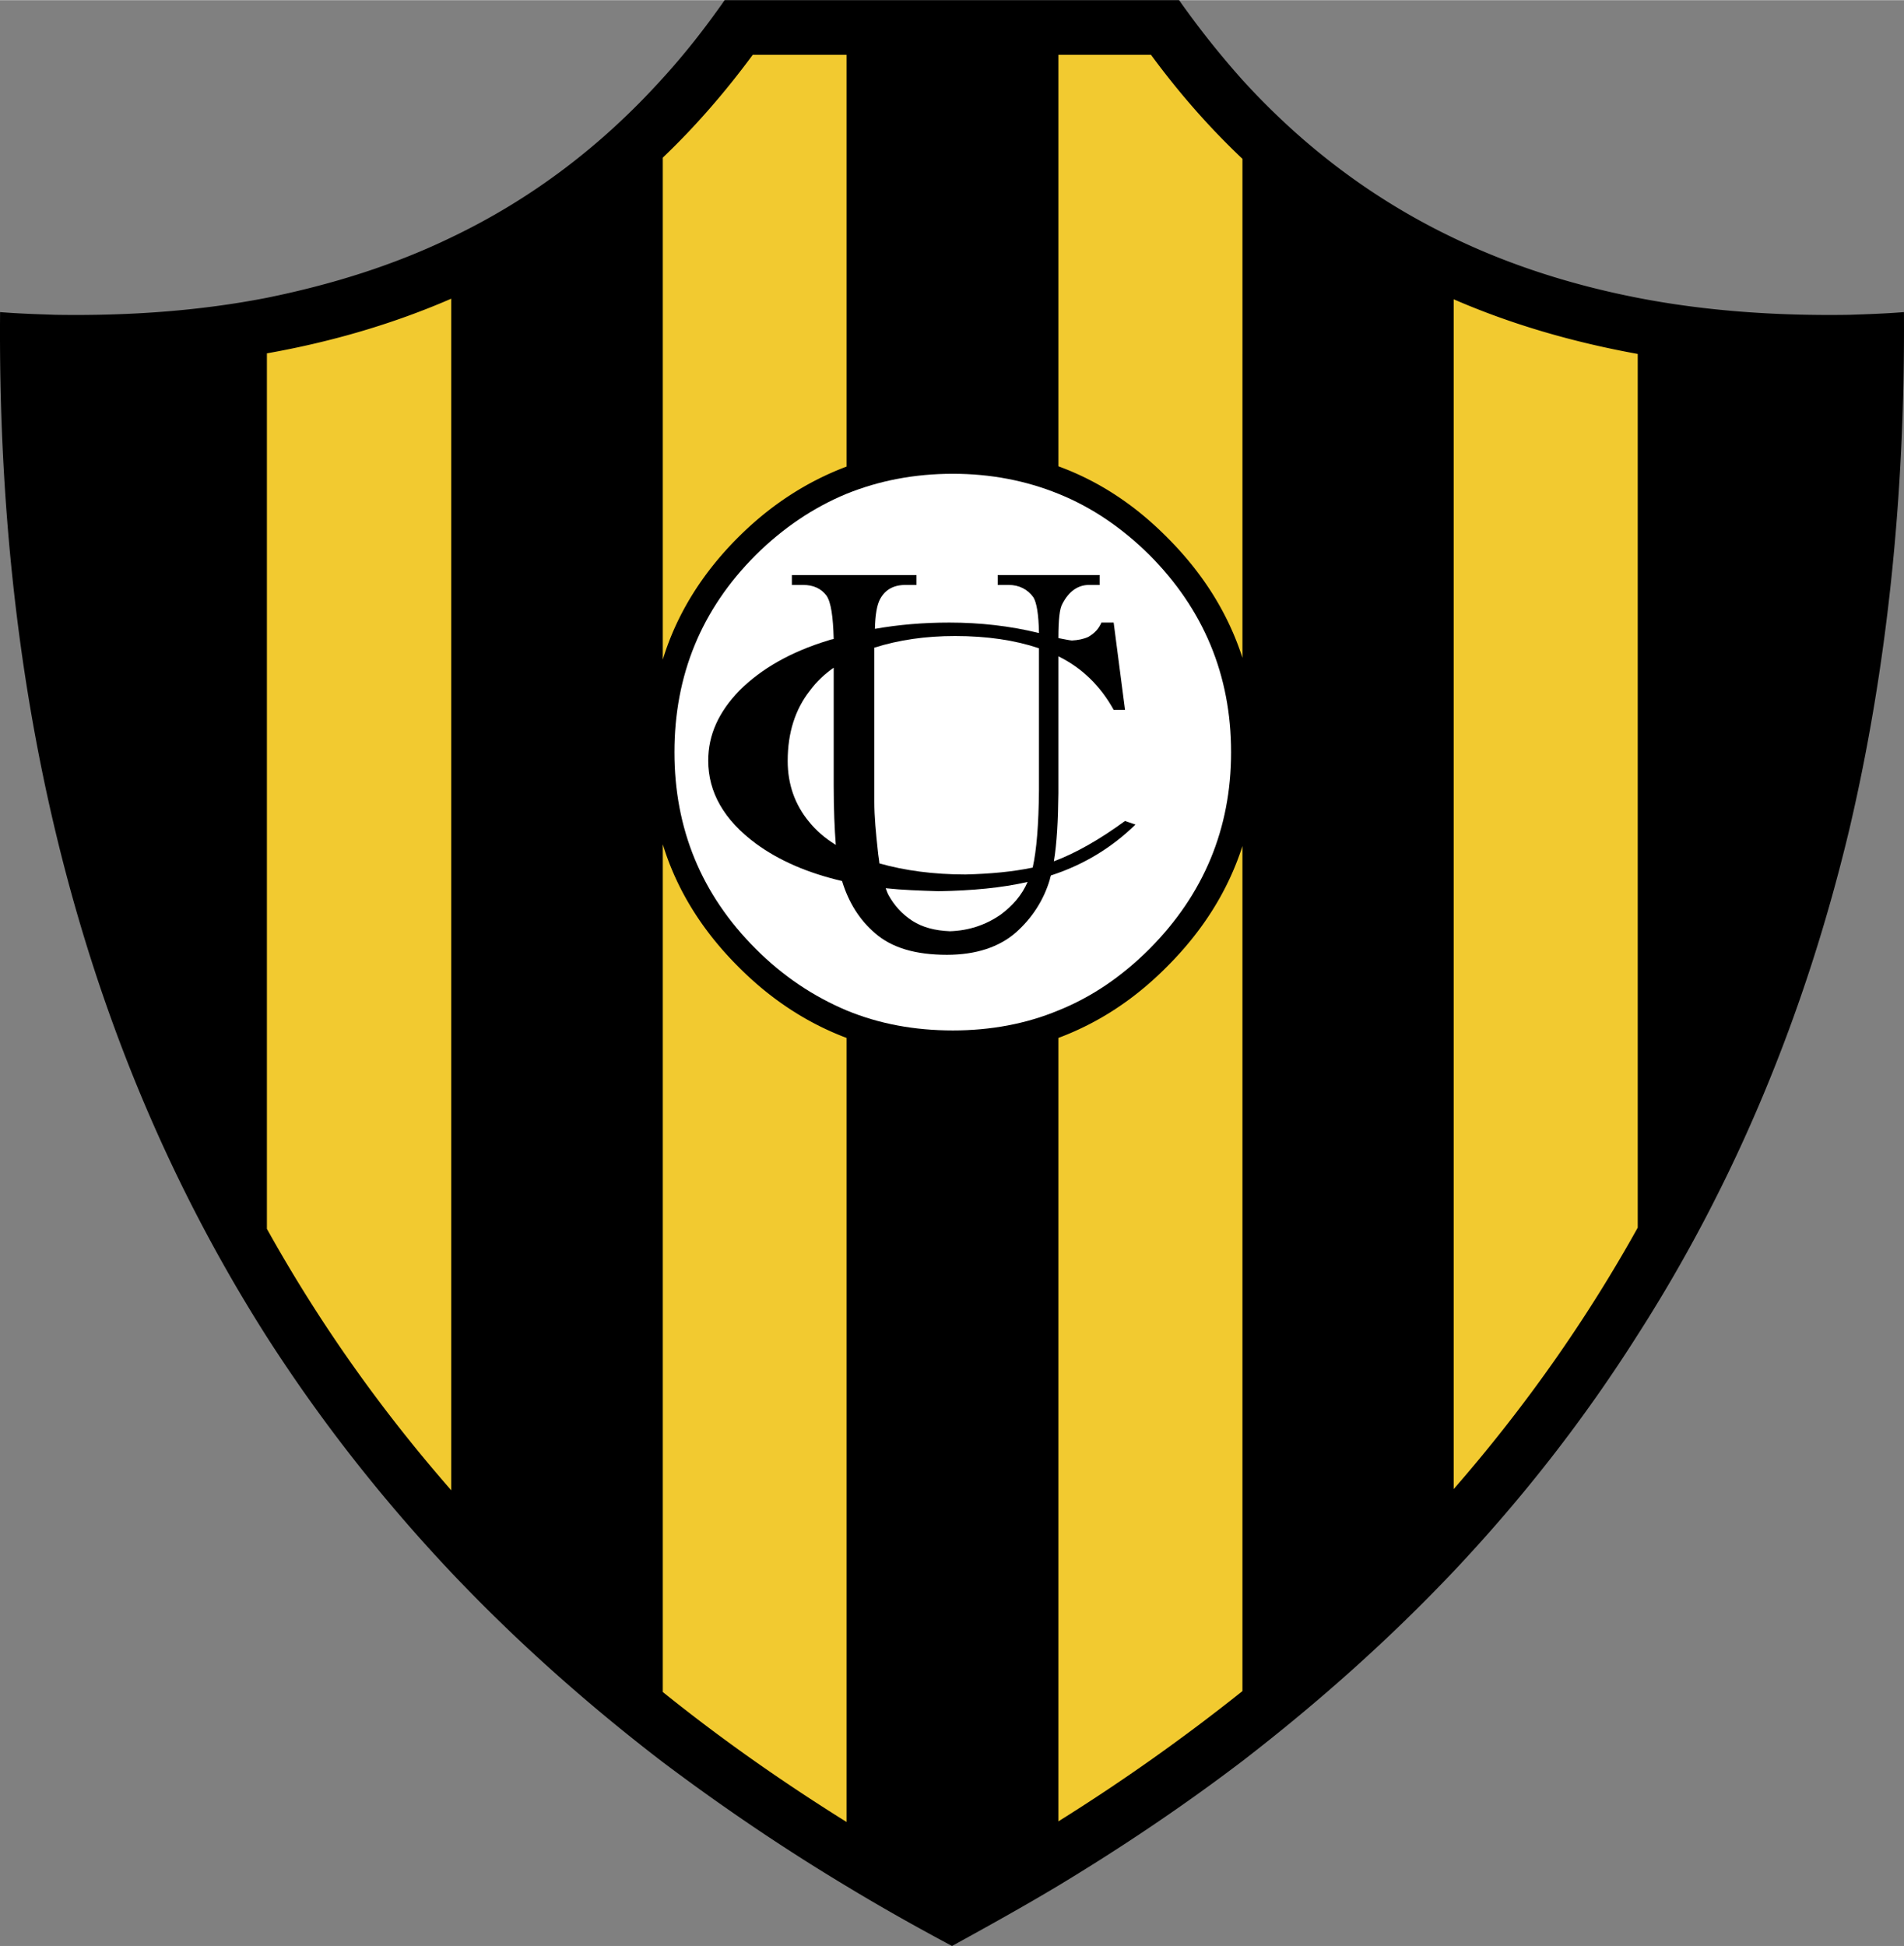
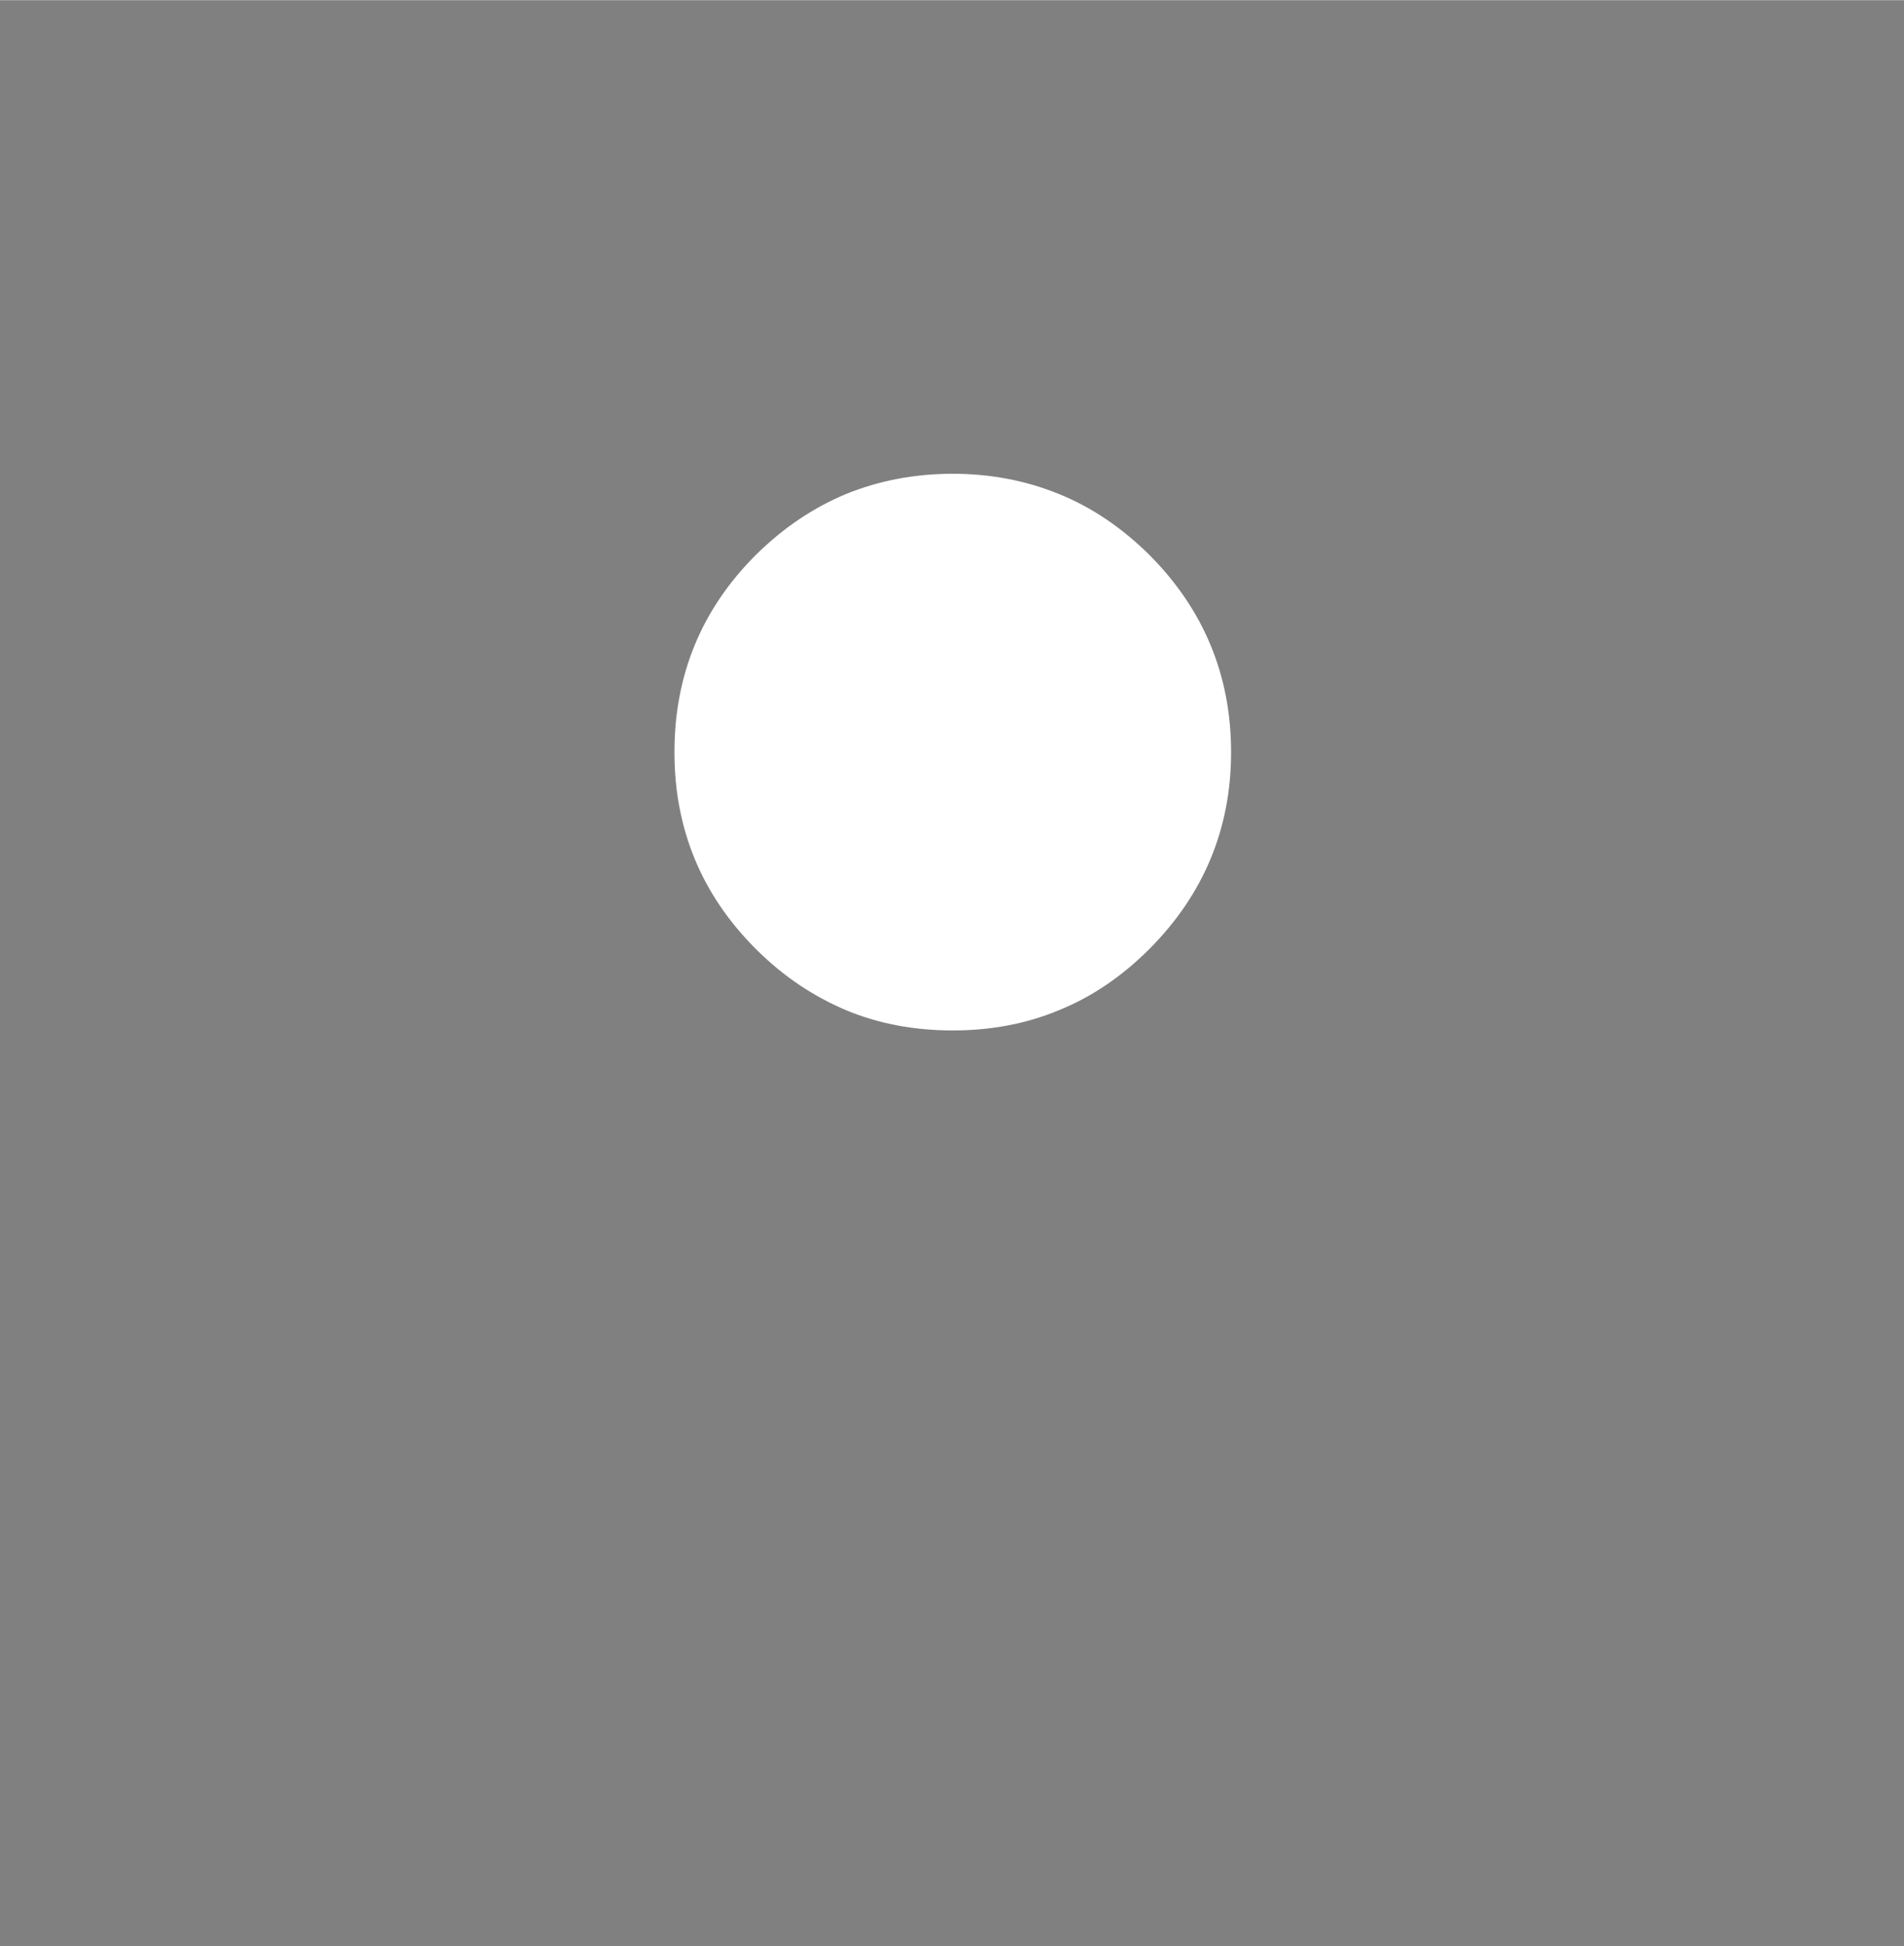
<svg xmlns="http://www.w3.org/2000/svg" width="2446" height="2500" viewBox="0 0 573.521 586.08">
  <rect x="0" y="0" width="573.521" height="586.08" fill="#808080" stroke="none" />
-   <path d="M573.505 93.96c-5.58.449-11.069.629-16.38.81-22.68.36-44.1-1.26-63.9-5.13-19.8-3.87-38.339-9.81-55.35-18-24.12-11.521-45.27-27.45-63.628-47.61A265.934 265.934 0 0 1 355.166 0H218.275c-5.85 8.37-12.06 16.29-18.72 23.58-18.36 20.341-39.51 36.36-63.63 47.881-17.1 8.28-35.64 14.129-55.53 18.18-19.801 3.87-40.95 5.49-63.63 5.13-5.49-.18-11.07-.36-16.74-.81-.45 55.979 5.13 108.18 16.74 156.689 13.32 55.622 34.47 106.2 63.63 152.01 16.11 25.111 34.56 48.689 55.53 70.92 19.169 20.25 40.5 39.33 63.63 57.059 17.461 13.141 35.819 25.65 55.44 37.441 10.26 6.209 20.79 12.148 31.77 18 10.981-6.029 21.689-11.971 32.04-18.18 19.529-11.791 38.069-24.301 55.441-37.529 23.219-17.91 44.458-36.9 63.628-57.15 20.971-22.23 39.33-45.811 55.35-71.1 29.341-45.721 50.581-96.75 63.9-152.641 11.251-48.06 16.742-99.9 16.381-155.52z" />
-   <path d="M135.926 89.91c-17.19 7.471-35.73 12.96-55.53 16.471v263.7c15.571 27.99 34.11 54.27 55.53 78.75V89.91zM493.315 106.561c-19.799-3.6-38.25-9-55.44-16.471v358.381c21.33-24.48 39.872-50.76 55.44-78.75v-263.16zM254.996 16.47h-28.261c-8.369 11.34-17.369 21.69-27.09 30.96v151.2c4.141-13.59 11.79-25.92 22.681-36.81 9.72-9.72 20.699-16.831 32.67-21.331V16.47zM346.705 16.47h-27.899V140.4c12.061 4.41 22.949 11.521 32.76 21.42 10.801 10.799 18.359 22.86 22.682 36.27V47.79c-9.902-9.36-18.993-19.71-27.543-31.32zM351.565 291.061c-9.811 9.9-20.699 17.01-32.76 21.51v235.98a592.042 592.042 0 0 0 55.441-39.24V254.79c-4.321 13.41-11.88 25.47-22.681 36.271zM254.996 312.57c-11.971-4.5-22.95-11.699-32.67-21.51-10.891-10.89-18.54-23.221-22.681-36.811V509.58c17.19 13.859 35.729 26.91 55.351 39.148V312.57z" fill="#f2ca30" />
  <path d="M254.996 148.68c-9.99 4.14-19.08 10.26-27.36 18.45-16.38 16.38-24.48 36.18-24.48 59.399 0 23.041 8.101 42.841 24.48 59.22 8.28 8.28 17.37 14.311 27.36 18.54 9.81 4.051 20.43 6.031 32.04 6.031 11.339 0 22.049-1.98 31.77-6.031 10.08-4.049 19.169-10.26 27.449-18.54 16.291-16.379 24.57-36.179 24.57-59.22 0-23.22-8.279-43.02-24.57-59.399-8.28-8.19-17.369-14.4-27.449-18.45-9.721-3.96-20.431-6.03-31.77-6.03-11.61 0-22.23 2.07-32.04 6.03z" fill="#fff" />
-   <path d="M241.855 176.13h-3.33v-2.97h37.53v2.97h-3.239c-3.69 0-6.211 1.439-7.741 4.319-.899 1.71-1.439 4.59-1.529 8.91 7.109-1.26 14.58-1.89 22.409-1.89 9.181 0 18.181.99 27 3.149-.089-5.669-.72-9.27-1.708-10.799-1.712-2.34-4.23-3.69-7.471-3.69h-3.241v-2.97h30.689v2.97h-3.149c-3.42 0-6.12 1.98-8.01 5.58-.899 1.439-1.26 4.95-1.26 10.439 1.89.36 3.149.63 4.05.72 1.892-.09 3.6-.45 4.95-1.08 1.89-1.08 3.149-2.43 3.96-4.32h3.689l3.42 26.279h-3.42c-4.05-7.289-9.63-12.689-16.649-16.109v41.22c-.09 8.19-.45 15.029-1.351 20.521 6.48-2.431 13.681-6.48 21.42-12.15l3.15 1.08c-7.2 7.02-15.57 12.061-25.109 15.21-.091 0-.271 0-.36.18-.181.36-.271.9-.36 1.26-1.8 6.029-5.221 11.429-10.17 15.839-5.04 4.411-12.06 6.75-20.79 6.75-9.539 0-16.649-2.161-21.6-6.479-4.681-3.96-8.01-9.271-9.99-15.75-10.351-2.432-18.9-6.121-25.92-11.25-9.631-7.11-14.399-15.481-14.399-25.021 0-7.74 3.149-14.669 9.449-21.15 6.48-6.479 15.391-11.61 26.641-15.03.539-.18 1.08-.36 1.71-.45-.181-6.75-.81-11.07-2.159-13.05-1.621-2.158-3.961-3.238-7.112-3.238z" />
  <path d="M251.126 201.061c-2.7 1.89-5.13 4.14-7.109 6.839-4.5 5.671-6.751 12.78-6.751 21.24 0 7.021 2.16 13.141 6.39 18.271 2.161 2.7 4.771 4.95 8.101 7.02-.36-4.681-.63-10.62-.63-17.91v-35.46h-.001zM266.786 267.48c.27.72.54 1.53.9 2.16 1.71 3.061 3.96 5.581 7.11 7.65 3.059 1.98 6.839 2.971 11.339 3.15 5.58-.179 10.619-1.8 15.21-4.95 3.689-2.7 6.479-5.94 8.189-9.9-7.83 1.799-16.739 2.61-26.729 2.791-5.669-.181-11.07-.36-16.019-.901zM264.445 256.41c.091 1.169.36 2.429.45 3.6 7.65 2.16 16.291 3.329 25.92 3.329 7.47-.179 14.22-.81 20.25-2.069 1.17-5.22 1.801-12.96 1.89-23.22v-42.84c-7.2-2.43-15.659-3.69-25.289-3.69-8.82 0-16.92 1.17-24.3 3.51v46.441c0 4.319.45 9.269 1.079 14.939z" fill="#fff" />
</svg>